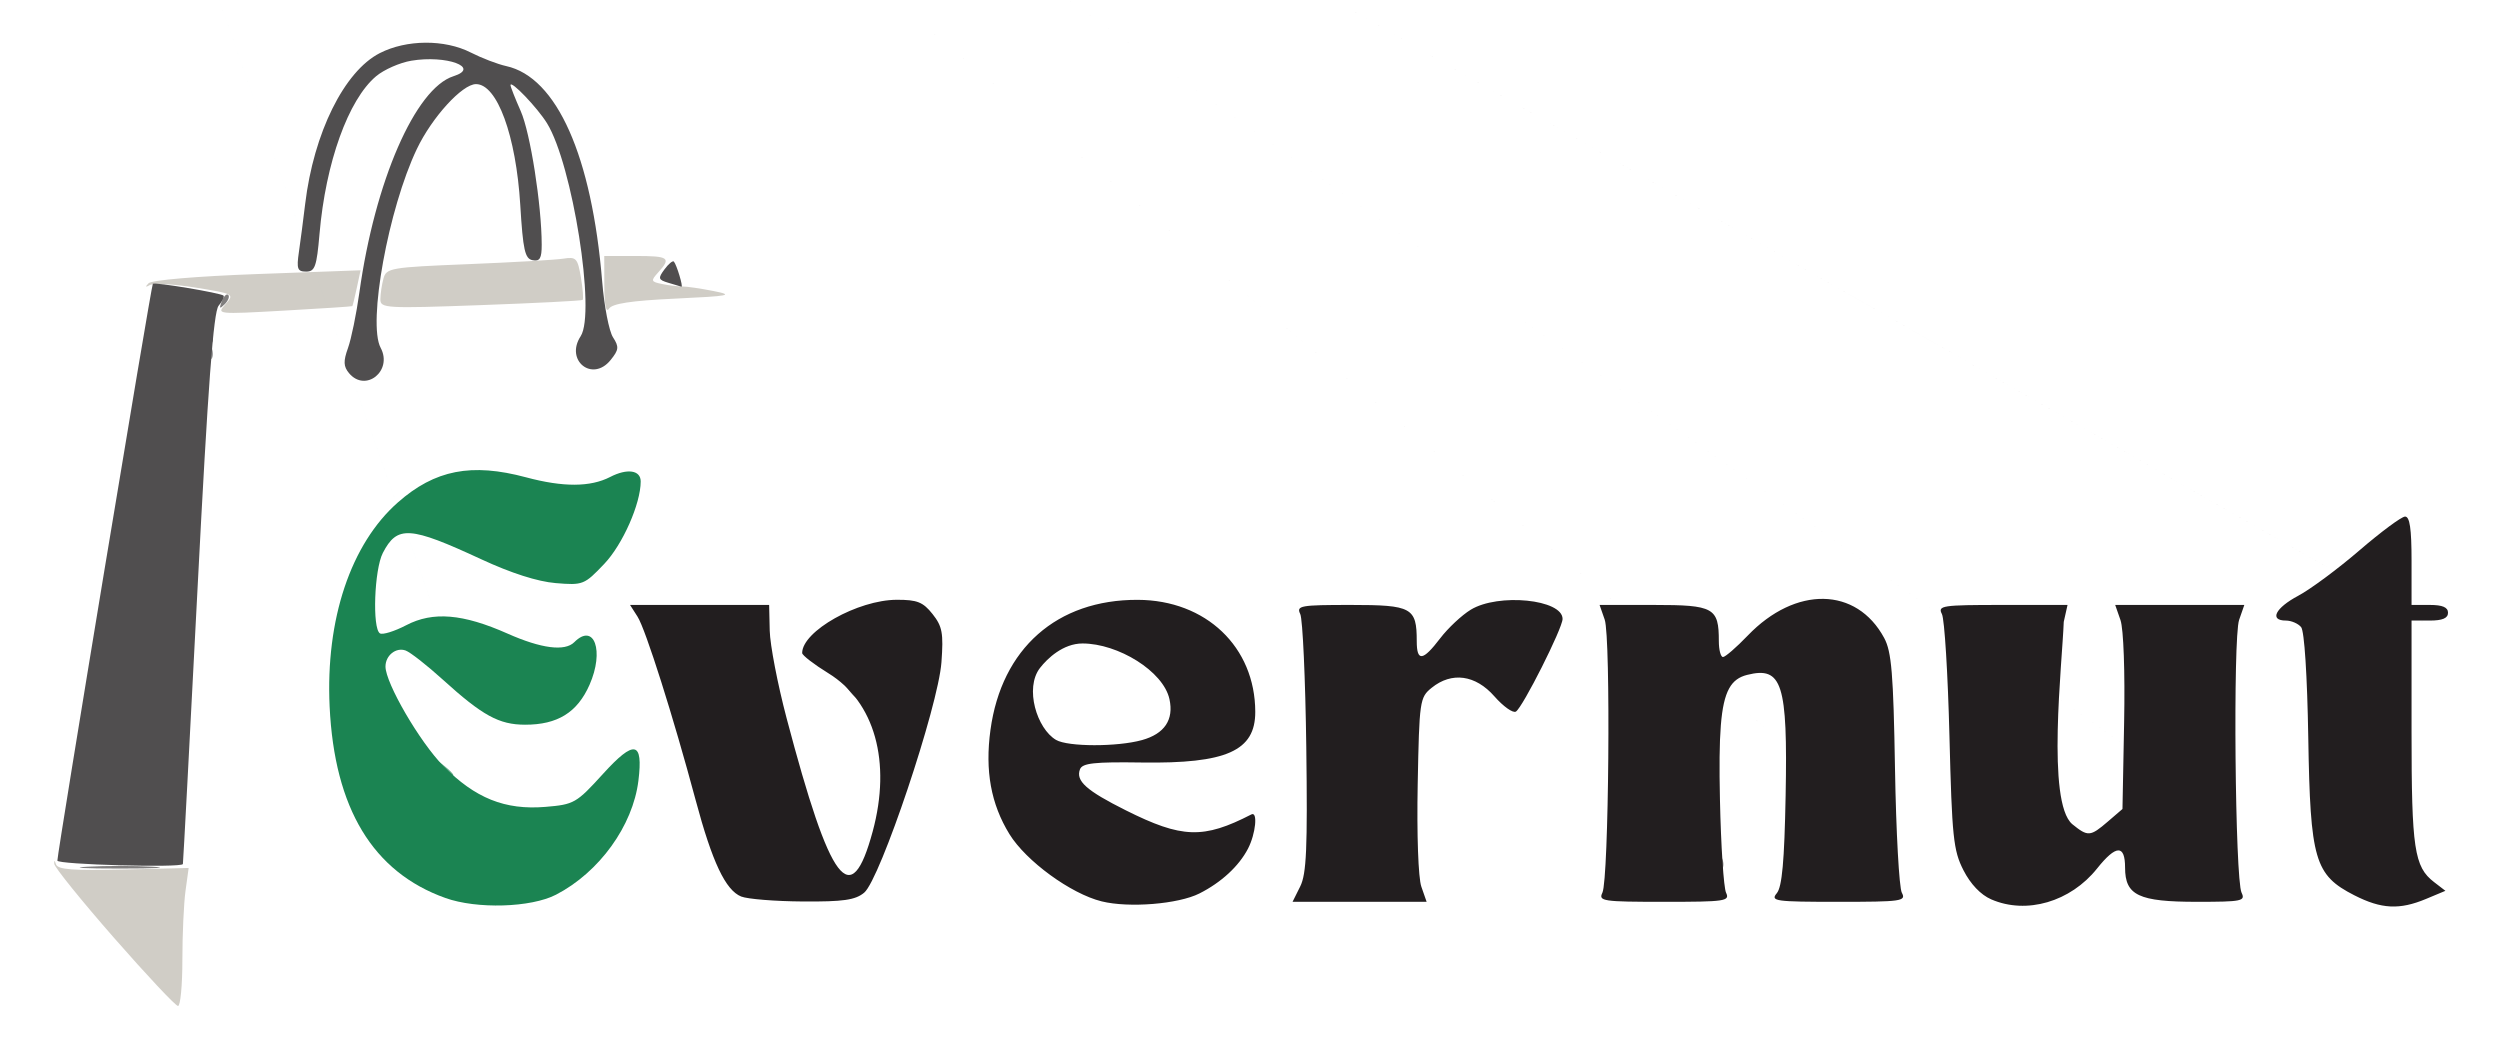
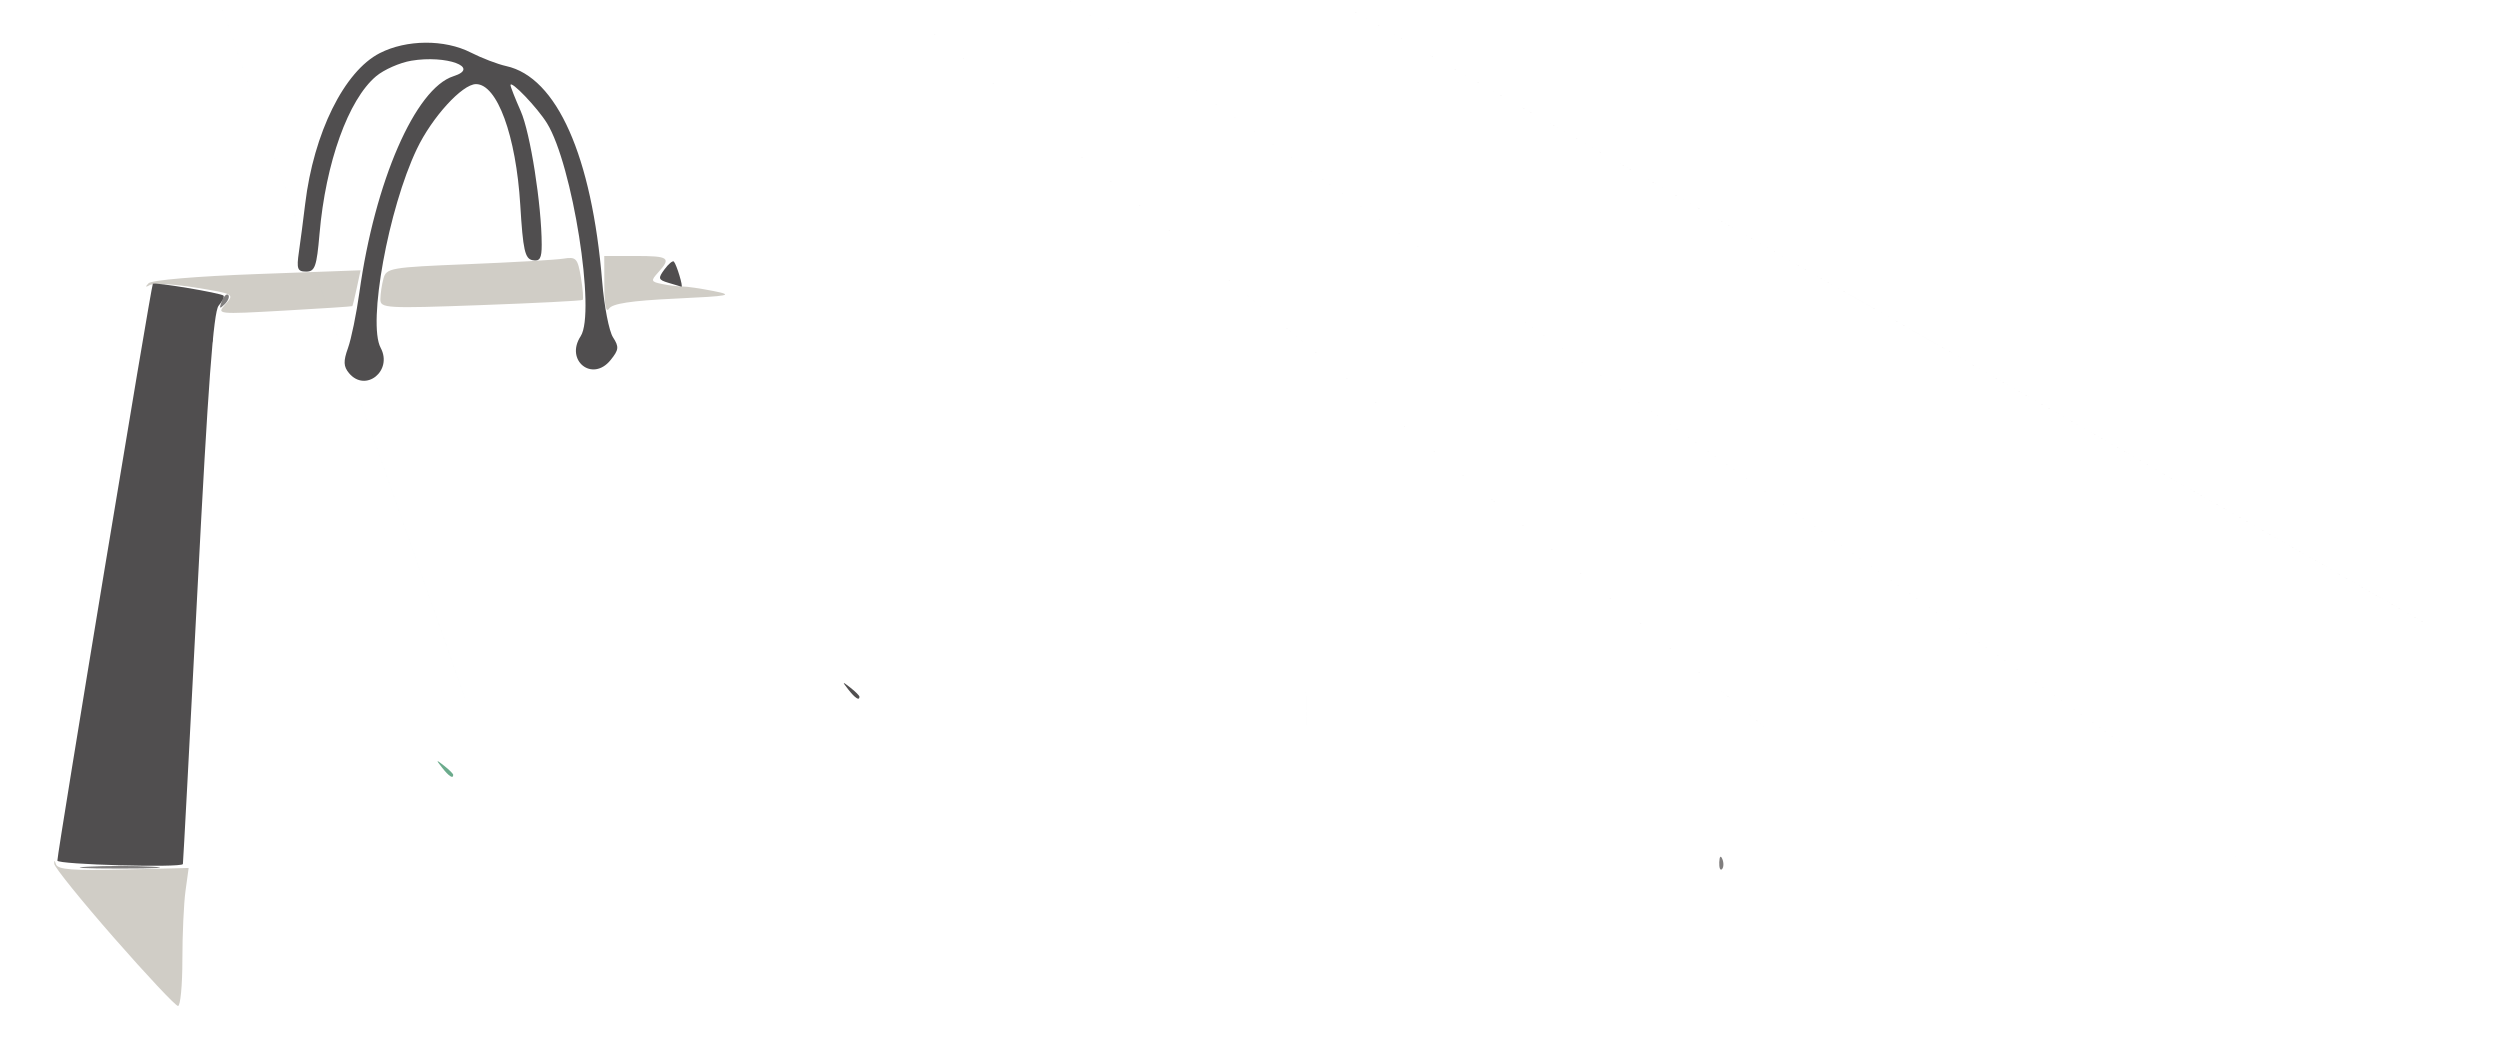
<svg xmlns="http://www.w3.org/2000/svg" xmlns:ns1="http://sodipodi.sourceforge.net/DTD/sodipodi-0.dtd" xmlns:ns2="http://www.inkscape.org/namespaces/inkscape" version="1.1" id="svg1" width="480" height="200" viewBox="0 0 480 200" ns1:docname="logoEvernut-v3.svg" ns2:version="1.4 (86a8ad7, 2024-10-11)">
  <defs id="defs1" />
  <g ns2:groupmode="layer" ns2:label="Image" id="g1">
    <g id="g8" transform="translate(-11.791,-152.96)">
      <path style="fill:#d0cdc6" d="m 33.721,333.072 c -6.278,-7.17 -11.457,-13.583 -11.51,-14.25 -0.059,-0.747 0.069,-0.711 0.334,0.093 0.331,1.004 3.322,1.235 12.95,1 l 12.519,-0.306 -0.603,4.39 c -0.332,2.414 -0.603,8.377 -0.603,13.25 0,4.873 -0.376,8.86 -0.836,8.86 -0.46,0 -5.972,-5.867 -12.25,-13.037 z M 87.611,320.992 C 0,0 0,0 87.611,320.992 Z M 111.62,307.425 C 0,0 0,0 111.62,307.425 Z m 307.925,-11.528 C 0,0 0,0 419.545,295.898 Z M 94.68,297.359 C 0,0 0,0 94.68,297.359 Z m -20.715,-6.25 C 0,0 0,0 73.965,291.109 Z M 343.807,285.731 C 0,0 0,0 343.807,285.731 Z M 74.463,282.378 C 0,0 0,0 74.463,282.378 Z m 9.423,-67.852 c 0.954,-3.488 0,0 0,0 z M 55.084,211.362 c 1.746,-1.936 1.647,-1.991 -5.732,-3.182 -4.13,-0.666 -8.08,-0.889 -8.777,-0.495 -0.864,0.488 -0.949,0.382 -0.268,-0.334 0.585,-0.614 9.25,-1.351 20.857,-1.773 l 19.857,-0.722 -0.724,3.376 c -0.398,1.857 -0.784,3.436 -0.857,3.508 -0.073,0.073 -5.983,0.461 -13.133,0.862 -12.892,0.723 -12.985,0.713 -11.223,-1.241 z m 72.738,-3.503 -0.015,-5.75 h 6 c 6.417,0 6.902,0.345 4.388,3.124 -1.5,1.657 -1.448,1.815 0.75,2.265 1.299,0.266 3.037,0.476 3.862,0.467 0.825,-0.009 3.525,0.386 6,0.878 3.984,0.791 3.14,0.958 -7.362,1.453 -8.496,0.4 -12.11,0.95 -12.735,1.936 -0.556,0.877 -0.878,-0.71 -0.888,-4.373 z m -43.002,2.568 c 0.007,-1 0.273,-2.785 0.59,-3.967 0.549,-2.047 1.321,-2.179 16.236,-2.781 8.613,-0.348 16.861,-0.824 18.329,-1.06 2.439,-0.391 2.728,-0.081 3.349,3.598 0.374,2.214 0.523,4.162 0.331,4.328 -0.192,0.166 -9.012,0.616 -19.599,1 -18.2,0.661 -19.249,0.6 -19.236,-1.119 z" id="path8" ns1:nodetypes="sssscsssssssssccssssaasssssssscssssssssscssssssssssssss" />
-       <path style="fill:#9e9e9e" d="M 125.557,319.981 C 0,0 0,0 125.557,319.981 Z M 74.496,284.359 C 0,0 0,0 74.496,284.359 Z M 475.172,253.102 C 0,0 0,0 475.172,253.102 Z M 325.055,269.335 C 0,0 0,0 325.055,269.335 Z M 51.886,220.525 c 0.048,-1.165 0.285,-1.402 0.604,-0.604 0.289,0.722 0.253,1.584 -0.079,1.917 -0.332,0.332 -0.569,-0.258 -0.525,-1.312 z" id="path7" ns1:nodetypes="ssssccsssssss" />
      <path style="fill:#6bab8c" d="m 96.68,300.359 c -1.244,-1.586 -1.209,-1.621 0.378,-0.378 0.963,0.755 1.75,1.542 1.75,1.75 0,0.823 -0.821,0.293 -2.128,-1.372 z m 14.94,-7.933 c 3.051,-0.428 0,0 0,0 z m -10.562,-5.444 C 0,0 0,0 101.057,286.981 Z" id="path6" ns1:nodetypes="ssssssss" />
      <path style="fill:#807e7e" d="m 28.557,319.368 c 3.438,-0.195 9.062,-0.195 12.5,0 3.438,0.195 0.625,0.355 -6.25,0.355 -6.875,0 -9.688,-0.16 -6.25,-0.355 z M 341.886,318.525 c 0.048,-1.165 0.285,-1.402 0.604,-0.604 0.289,0.722 0.253,1.584 -0.079,1.917 -0.332,0.332 -0.569,-0.258 -0.525,-1.312 z m 99,0 c 0.11,-2.674 0,0 0,0 z M 262.554,286.914 c 0.427,15.093 -0.176,-6.218 0,0 z m 91.995,8.945 C 0,0 0,0 354.55,295.859 Z m -12.664,-4.333 c 1.258,-3.255 0,0 0,0 z m 135.171,-19.106 C 0,0 0,0 477.057,272.419 Z M 360.076,267.416 C 0,0 0,0 360.076,267.416 Z M 51.886,217.525 c 0.048,-1.165 0.285,-1.402 0.604,-0.604 0.289,0.722 0.253,1.584 -0.079,1.917 -0.332,0.332 -0.569,-0.258 -0.525,-1.312 z m 2.485,-6.71 c 0.376,-0.986 0.935,-1.541 1.243,-1.233 0.308,0.308 6.34e-4,1.115 -0.683,1.793 -0.988,0.98 -1.102,0.865 -0.56,-0.56 z" id="path5" ns1:nodetypes="sssssssssssssssssssssscssscssss" />
-       <path style="fill:#1b8452" d="m 97.299,325.373 c -13.912,-4.981 -21.293,-17.193 -22.22,-36.764 -0.792,-16.732 4.055,-31.218 13.117,-39.194 7.099,-6.249 14.125,-7.621 24.61,-4.806 7.119,1.911 12.35,1.887 16.14,-0.072 3.275,-1.693 5.86,-1.314 5.86,0.859 0,4.284 -3.463,12.116 -7.004,15.838 -3.819,4.015 -4.076,4.116 -9.318,3.682 -3.476,-0.288 -8.549,-1.912 -14.284,-4.572 -13.775,-6.388 -16.15,-6.541 -18.905,-1.214 -1.64,3.172 -2.048,14.515 -0.555,15.438 0.514,0.318 2.791,-0.39 5.06,-1.573 5.124,-2.671 10.866,-2.193 19.448,1.619 6.466,2.872 10.997,3.455 12.804,1.648 3.833,-3.833 5.805,1.681 2.927,8.187 -2.352,5.318 -6.141,7.662 -12.374,7.656 -4.998,-0.004 -8.174,-1.746 -15.8,-8.66 -3.025,-2.743 -6.233,-5.256 -7.128,-5.584 -1.843,-0.675 -3.872,0.937 -3.872,3.075 0,3.178 6.58,14.491 11.099,19.081 6.102,6.199 11.854,8.509 19.594,7.867 5.519,-0.458 5.954,-0.707 11.08,-6.347 6.021,-6.625 7.728,-6.294 6.79,1.316 -1.068,8.667 -7.523,17.598 -15.819,21.888 -4.817,2.491 -15.198,2.8 -21.252,0.632 z" id="path4" ns1:nodetypes="ssssssssssssssscsssssssss" />
      <path style="fill:#504e4f" d="m 22.807,318.199 c 0,-1.586 18.016,-110.44 18.331,-110.754 0.354,-0.354 12.987,1.759 13.562,2.268 0.216,0.191 -0.205,1.068 -0.936,1.949 -0.985,1.186 -2.032,15.242 -4.044,54.274 -1.493,28.97 -2.759,52.786 -2.814,52.923 -0.298,0.753 -24.099,0.101 -24.099,-0.66 z M 252.371,309.402 C 0,0 0,0 252.371,309.402 Z M 407.55,283.359 C 0,0 0,0 407.55,283.359 Z m -232.871,2 c -1.244,-1.586 -1.208,-1.621 0.378,-0.378 0.963,0.755 1.75,1.542 1.75,1.75 0,0.823 -0.821,0.293 -2.128,-1.372 z M 448.411,271.838 C 0,0 0,0 448.411,271.838 Z M 78.793,224.591 c -1.058,-1.275 -1.098,-2.284 -0.191,-4.798 0.631,-1.751 1.618,-6.559 2.192,-10.684 2.972,-21.343 10.742,-39.192 18.075,-41.52 5.267,-1.672 -1.389,-4.108 -8.118,-2.971 -2.207,0.373 -5.244,1.714 -6.749,2.98 -5.342,4.495 -9.687,16.598 -10.864,30.26 -0.542,6.296 -0.88,7.25 -2.565,7.25 -1.674,0 -1.866,-0.517 -1.395,-3.75 0.3,-2.062 0.844,-6.225 1.207,-9.25 1.639,-13.633 7.495,-25.466 14.331,-28.953 5.143,-2.624 12.451,-2.668 17.478,-0.105 2.095,1.068 5.149,2.236 6.786,2.596 9.726,2.136 16.45,17.256 18.439,41.462 0.384,4.675 1.314,9.45 2.067,10.61 1.191,1.837 1.131,2.404 -0.467,4.377 -3.49,4.31 -8.793,0.076 -5.74,-4.583 2.932,-4.474 -1.578,-32.986 -6.468,-40.899 -1.852,-2.996 -7.003,-8.37 -7.003,-7.306 0,0.301 0.886,2.551 1.969,4.999 1.832,4.142 4.004,17.975 4.022,25.626 0.006,2.628 -0.358,3.253 -1.742,2.989 -1.481,-0.283 -1.846,-1.913 -2.374,-10.599 -0.81,-13.322 -4.43,-23.213 -8.496,-23.213 -2.647,0 -8.455,6.372 -11.364,12.466 -5.463,11.448 -9.47,33.449 -6.948,38.16 2.374,4.436 -2.922,8.664 -6.082,4.856 z m 61.335,-17.332 c -1.96,-0.585 -2.037,-0.845 -0.76,-2.577 0.781,-1.06 1.593,-1.735 1.806,-1.5 0.533,0.589 1.844,4.951 1.452,4.827 -0.175,-0.055 -1.298,-0.392 -2.497,-0.75 z" id="path3" ns1:nodetypes="ssssssssssssssssssssssssssssssssssssscsssssssssss" />
-       <path style="fill:#221e1f" d="m 223.307,326.023 c -5.915,-1.461 -14.527,-7.743 -17.706,-12.915 -3.551,-5.778 -4.714,-12.165 -3.641,-20.006 2.139,-15.639 12.77,-25.028 28.276,-24.972 13.103,0.047 22.543,9.044 22.566,21.506 0.014,7.494 -5.523,9.965 -21.792,9.726 -9.124,-0.134 -11.407,0.116 -11.862,1.303 -0.856,2.23 1.21,4.08 8.788,7.872 10.807,5.407 14.896,5.541 24.122,0.792 1.267,-0.652 0.831,3.724 -0.655,6.58 -1.751,3.365 -5.123,6.475 -9.32,8.596 -4.053,2.048 -13.528,2.815 -18.775,1.519 z m 7.738,-30.964 c 4.338,-1.205 6.15,-3.906 5.28,-7.869 -1.177,-5.361 -9.874,-10.683 -16.695,-10.683 -3.723,0 -6.753,2.882 -8.164,4.704 -2.993,3.865 -0.586,11.674 3.091,13.816 2.286,1.332 11.741,1.349 16.488,0.031 z m 163.069,30.583 c -2.031,-0.883 -3.974,-2.921 -5.341,-5.599 -1.939,-3.801 -2.201,-6.313 -2.69,-25.822 -0.298,-11.886 -0.948,-22.399 -1.444,-23.362 -0.836,-1.622 0.016,-1.75 11.607,-1.75 h 12.51 l -0.725,3.25 c -0.293,7.949 -3.335,34.609 1.636,38.84 3.014,2.439 3.45,2.407 6.833,-0.501 l 2.806,-2.411 0.318,-16.673 c 0.184,-9.616 -0.112,-17.907 -0.698,-19.589 l -1.016,-2.916 h 12.396 12.396 l -0.999,2.867 c -1.196,3.43 -0.78,49.803 0.47,52.383 0.776,1.603 0.057,1.75 -8.537,1.75 -11.224,0 -13.829,-1.235 -13.829,-6.557 0,-4.47 -1.722,-4.418 -5.377,0.162 -5.109,6.403 -13.555,8.868 -20.316,5.927 z m 69.713,-0.783 c -7.623,-3.894 -8.463,-6.765 -8.848,-30.241 -0.196,-11.925 -0.749,-20.499 -1.372,-21.25 -0.574,-0.692 -1.889,-1.259 -2.922,-1.259 -3.248,0 -2.047,-2.413 2.372,-4.766 2.337,-1.244 7.625,-5.166 11.75,-8.715 4.125,-3.549 8.062,-6.468 8.75,-6.486 0.905,-0.024 1.25,2.316 1.25,8.467 v 8.5 h 3.5 c 2.444,0 3.5,0.452 3.5,1.5 0,1.048 -1.056,1.5 -3.5,1.5 h -3.5 v 21.435 c 0,22.369 0.52,25.845 4.301,28.76 l 2.199,1.695 -3.718,1.555 c -5.091,2.129 -8.579,1.953 -13.762,-0.695 z m -309.725,0.236 c -3.005,-1.21 -5.561,-6.616 -8.74,-18.486 -4.298,-16.05 -9.609,-32.818 -11.163,-35.25 l -1.438,-2.25 h 13.352 13.352 l 0.113,4.952 c 0.062,2.724 1.515,10.261 3.228,16.75 8.465,32.058 12.368,37.201 16.539,21.792 3.621,-13.376 0.393,-24.903 -8.505,-30.378 -2.769,-1.704 -5.034,-3.452 -5.034,-3.884 0,-4.195 10.689,-10.206 18.177,-10.222 3.914,-0.008 5.033,0.439 6.857,2.74 1.876,2.367 2.114,3.655 1.708,9.25 -0.613,8.463 -11.765,41.713 -14.842,44.25 -1.71,1.411 -3.991,1.738 -11.761,1.687 -5.302,-0.035 -10.631,-0.463 -11.844,-0.951 z m 107.332,-1.941 c 1.203,-2.412 1.417,-7.325 1.164,-26.75 -0.171,-13.087 -0.692,-24.582 -1.158,-25.545 -0.78,-1.61 -3.8e-4,-1.75 9.724,-1.75 11.703,0 12.642,0.515 12.642,6.934 0,4.003 1.149,3.87 4.497,-0.519 1.504,-1.972 4.145,-4.445 5.869,-5.496 5.296,-3.23 17.634,-1.995 17.634,1.764 0,1.789 -7.652,16.984 -8.959,17.792 -0.557,0.344 -2.416,-0.972 -4.13,-2.924 -3.634,-4.139 -8.193,-4.76 -12.049,-1.641 -2.284,1.848 -2.371,2.45 -2.679,18.584 -0.184,9.617 0.112,17.909 0.698,19.591 l 1.016,2.916 h -12.871 -12.871 z m 58.016,1.205 c 1.238,-2.528 1.632,-49.021 0.444,-52.429 l -0.983,-2.821 h 10.413 c 11.527,0 12.483,0.531 12.483,6.934 0,1.686 0.359,3.066 0.797,3.066 0.438,0 2.576,-1.852 4.75,-4.116 9.196,-9.576 20.898,-9.373 26.198,0.455 1.421,2.635 1.768,6.826 2.08,25.162 0.206,12.1 0.796,22.788 1.31,23.75 0.868,1.625 -0.002,1.75 -12.223,1.75 -12.119,0 -13.049,-0.13 -11.785,-1.651 1.014,-1.22 1.457,-6.116 1.697,-18.75 0.409,-21.525 -0.656,-24.862 -7.393,-23.171 -3.042,0.764 -4.511,3.012 -5.047,9.683 -0.276,3.442 -0.304,8.063 -0.171,14.265 0.19,8.869 0.718,16.912 1.173,17.875 0.765,1.618 -0.13,1.75 -11.887,1.75 -11.768,0 -12.65,-0.13 -11.857,-1.75 z" id="path2" ns1:nodetypes="sssssssssssssssssssssssscssscsscccsssssssssssssscssscsscsssssccccsssscsssssssssssssssssscccssscssssssssssssssss" />
    </g>
  </g>
</svg>